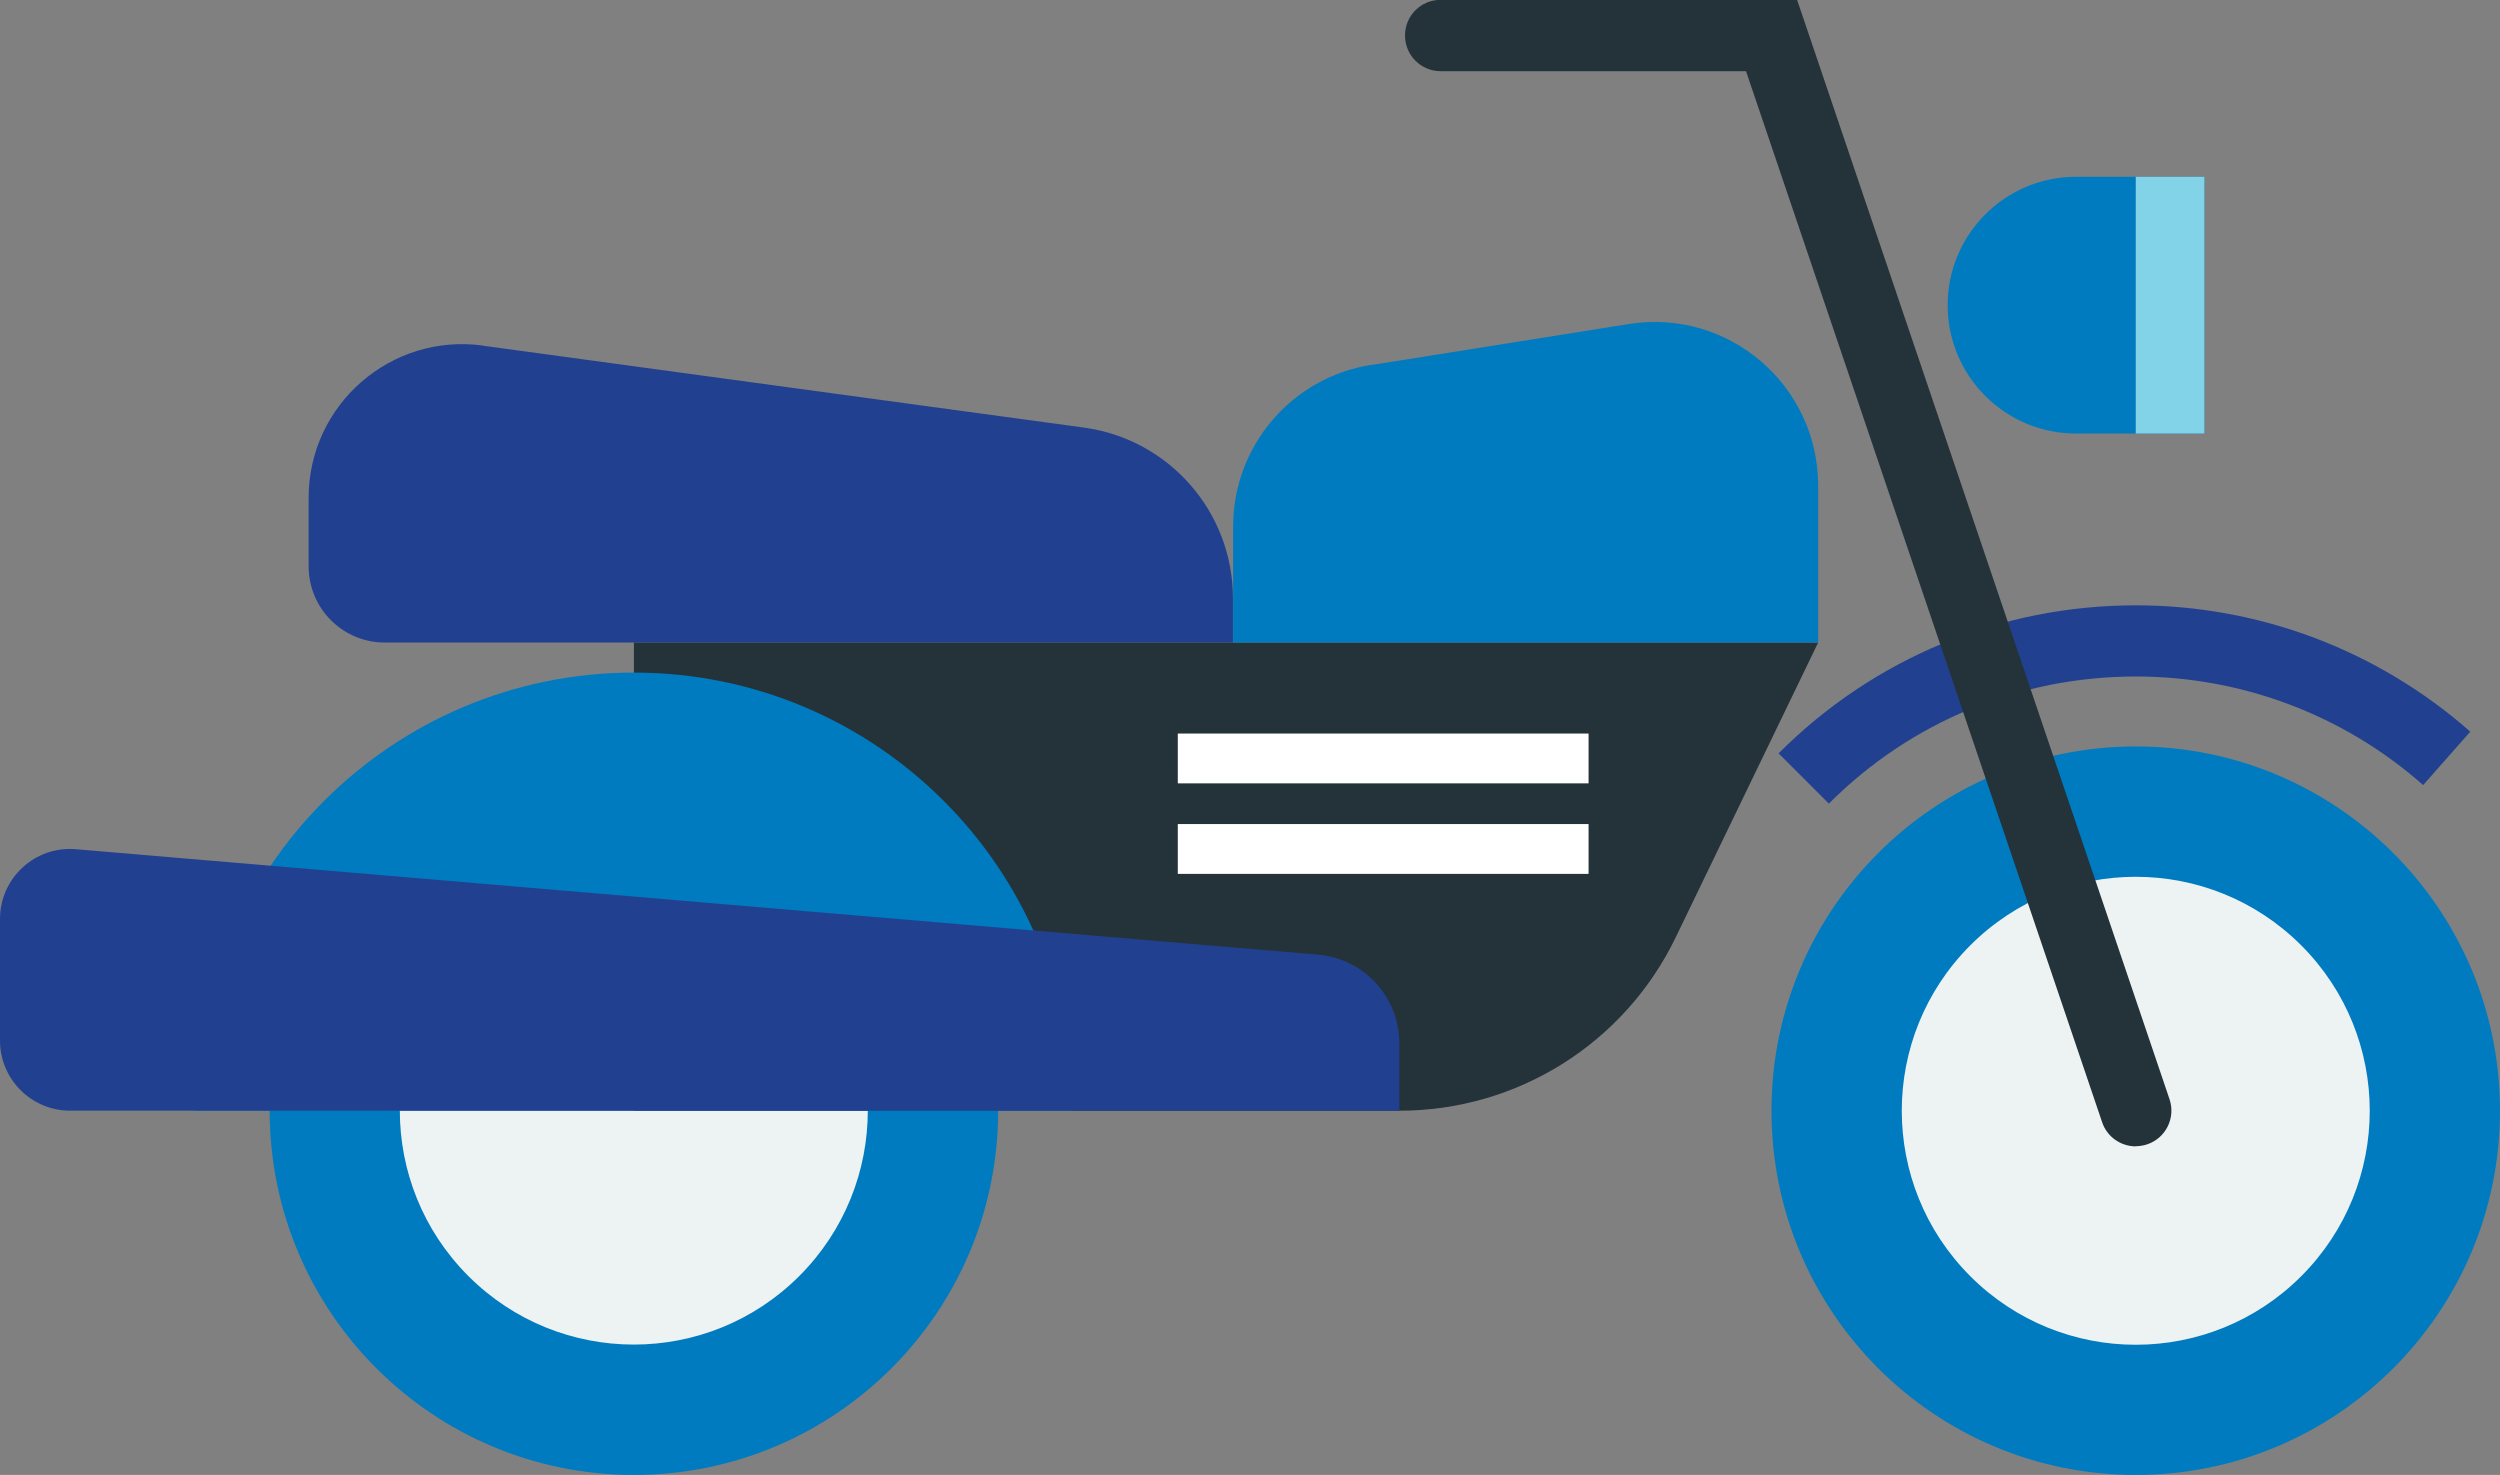
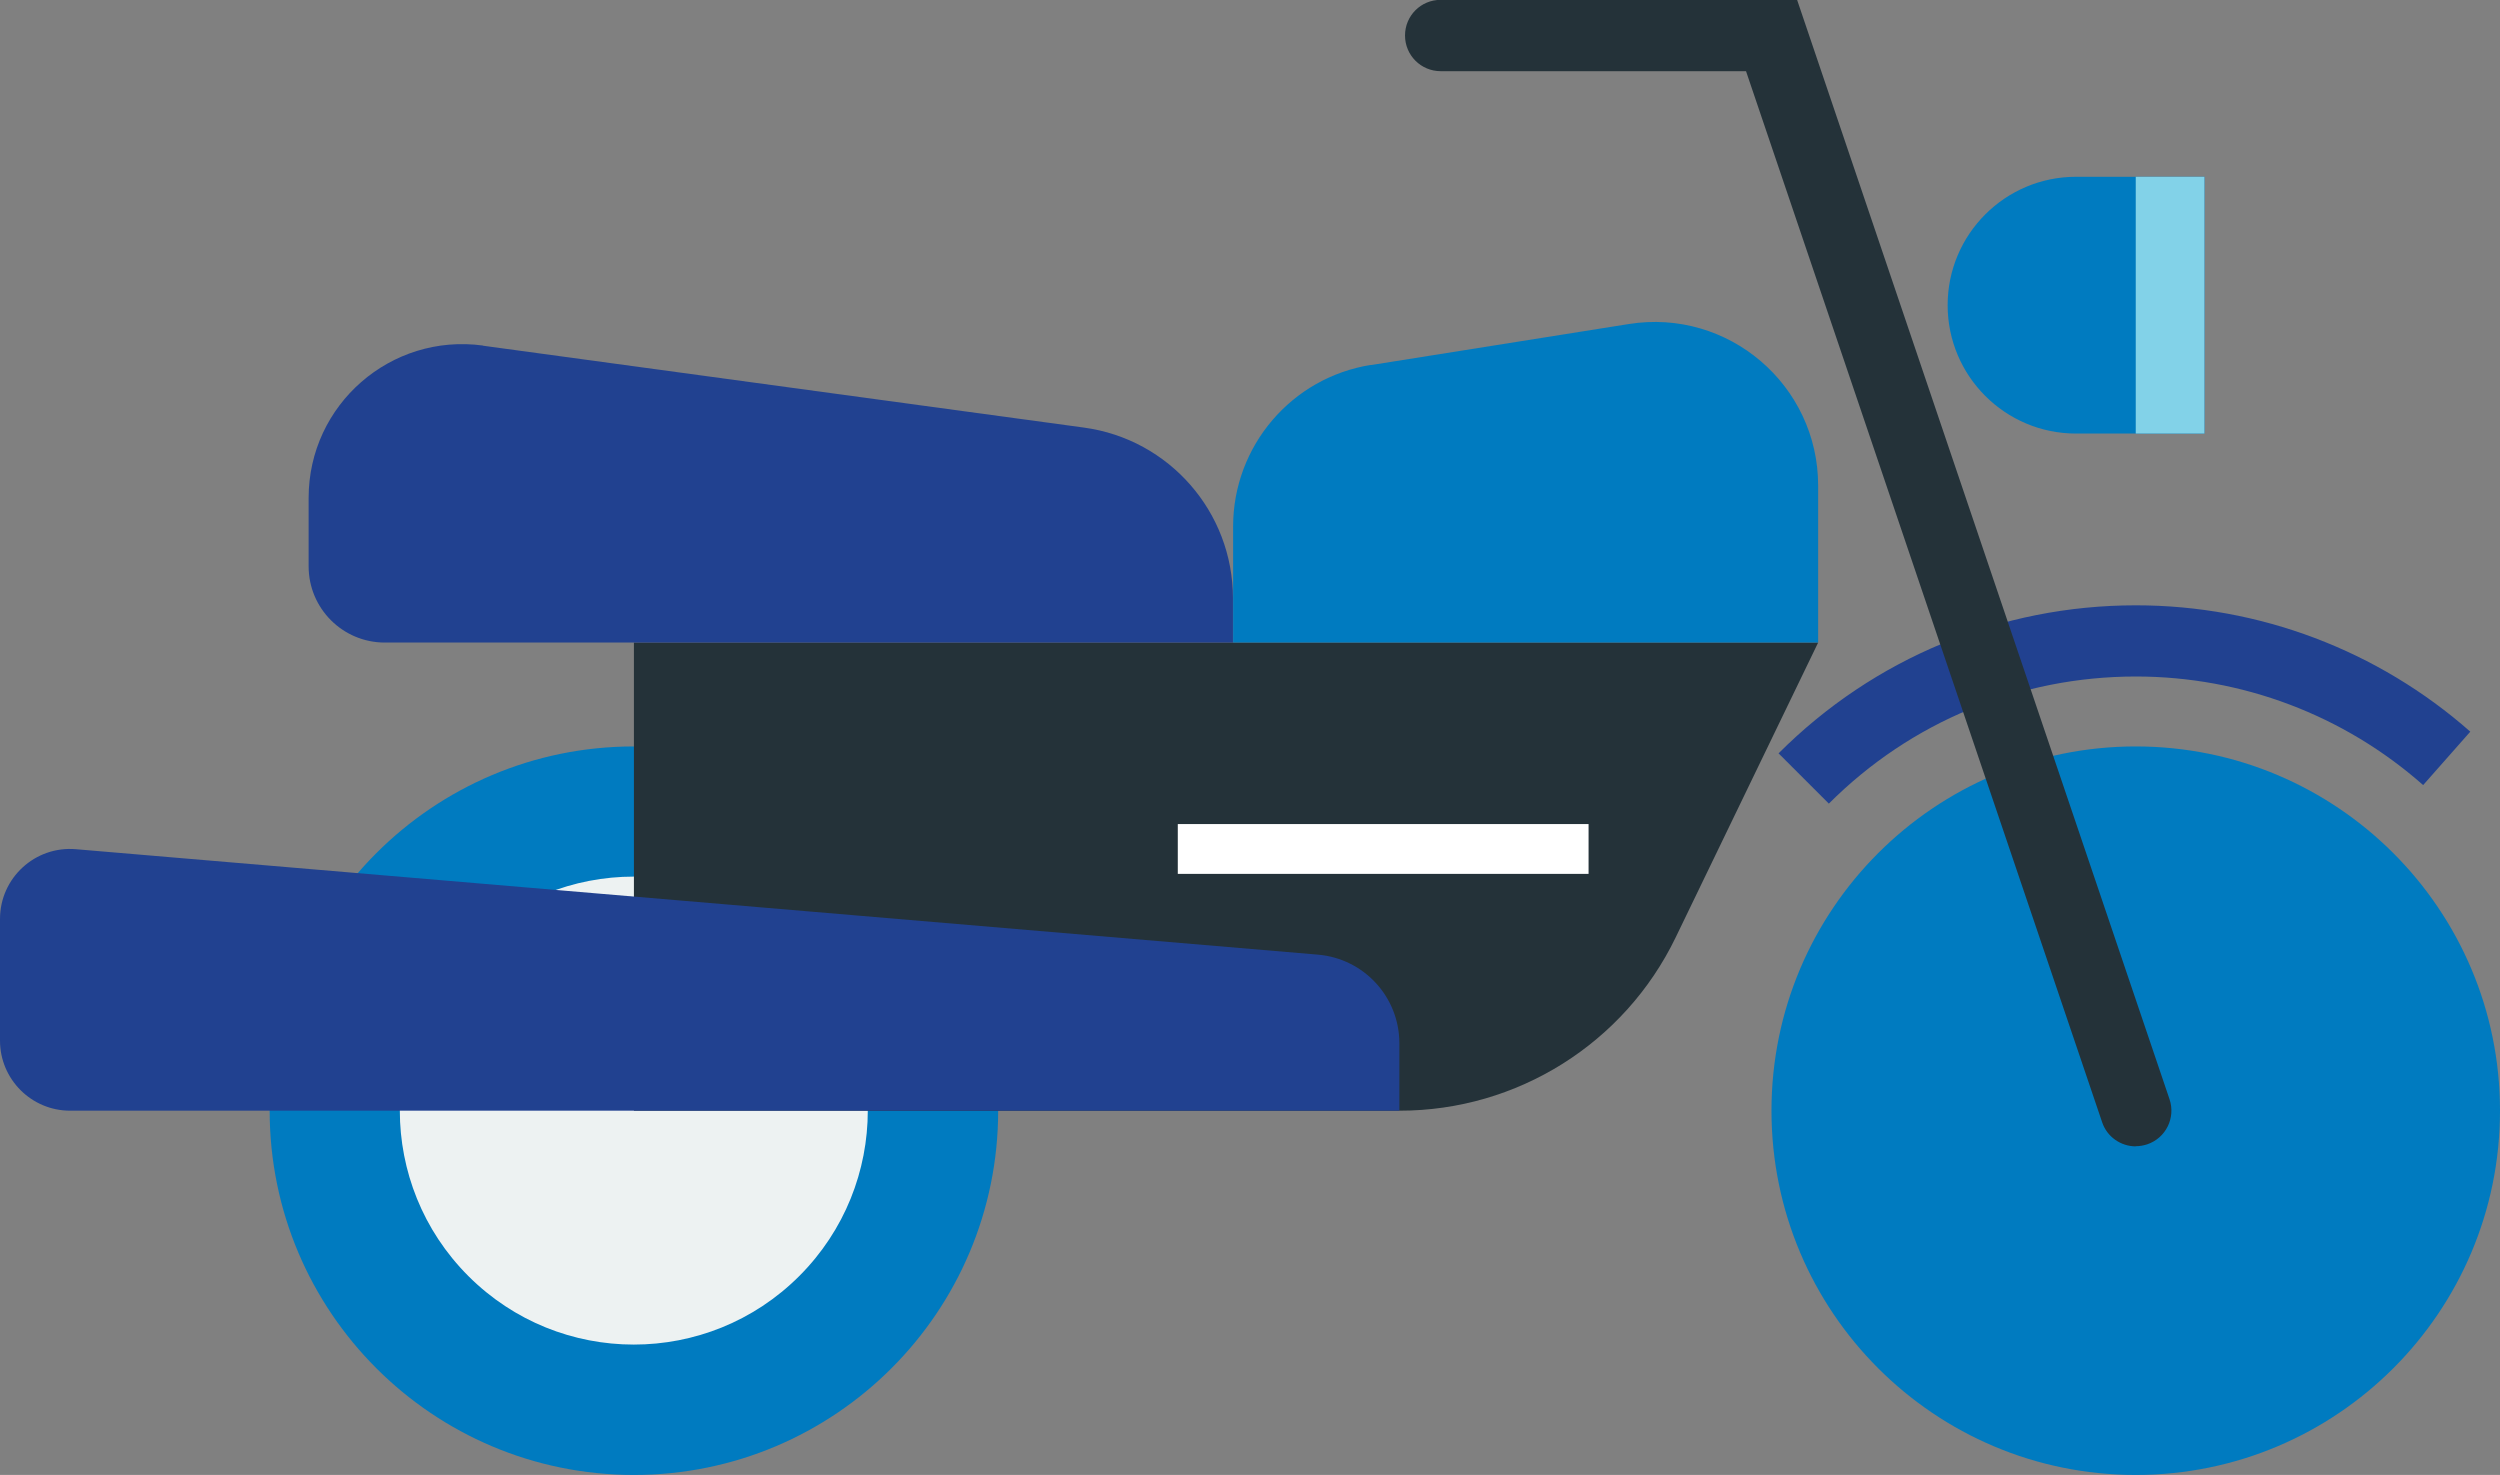
<svg xmlns="http://www.w3.org/2000/svg" id="Layer_2" viewBox="0 0 159.09 93.86">
  <rect x="0" y="0" width="159.09" height="93.86" fill="#808080" stroke="none" />
  <defs>
    <style>.cls-1{fill:#007bc0;}.cls-2{fill:#edf2f2;}.cls-3{fill:#fff;}.cls-4{fill:#243239;}.cls-5{fill:#214190;}.cls-6{fill:#82d2e8;}</style>
  </defs>
  <g id="Layer_1-2">
    <g>
      <g>
        <circle class="cls-1" cx="40.34" cy="70.68" r="23.18" />
        <circle class="cls-2" cx="40.34" cy="70.68" r="14.89" transform="translate(-38.17 49.22) rotate(-45)" />
      </g>
      <g>
        <circle class="cls-1" cx="135.91" cy="70.68" r="23.18" />
-         <circle class="cls-2" cx="135.91" cy="70.68" r="14.89" transform="translate(-10.17 116.81) rotate(-45)" />
      </g>
      <path class="cls-4" d="M89.06,70.68H40.34v-29.79H115.7l-9.07,18.77c-3.26,6.74-10.08,11.02-17.56,11.02Z" />
      <path class="cls-1" d="M87.25,23.23l16.4-2.61c6.33-1.01,12.05,3.88,12.05,10.29v9.98h-37.23v-7.38c0-5.12,3.72-9.49,8.78-10.29Z" />
      <path class="cls-5" d="M30.74,22l38.24,5.21c5.43,.74,9.48,5.38,9.48,10.86v2.82H24.49c-2.68,0-4.85-2.17-4.85-4.85v-4.36c0-5.93,5.23-10.49,11.1-9.69Z" />
-       <path class="cls-1" d="M68.21,70.68H12.46c0-15.4,12.48-27.88,27.88-27.88s27.88,12.48,27.88,27.88Z" />
      <path class="cls-5" d="M4.83,54.04l79.04,6.71c2.93,.25,5.18,2.7,5.18,5.64v4.29H4.46c-2.46,0-4.46-2-4.46-4.46v-7.74c0-2.61,2.23-4.66,4.83-4.44Z" />
      <g>
-         <rect class="cls-3" x="74.95" y="46.68" width="26.14" height="3.17" />
        <rect class="cls-3" x="74.95" y="52.44" width="26.14" height="3.17" />
      </g>
      <path class="cls-5" d="M116.38,51.14l-3.2-3.2c6.07-6.07,14.15-9.42,22.74-9.42,7.85,0,15.4,2.86,21.28,8.04l-3,3.4c-5.05-4.46-11.54-6.91-18.28-6.91-7.38,0-14.32,2.87-19.54,8.09Z" />
      <path class="cls-4" d="M135.91,72.95c-.94,0-1.83-.6-2.14-1.54L111.11,4.53h-19.43c-1.25,0-2.27-1.01-2.27-2.27s1.01-2.27,2.27-2.27h22.68l23.7,69.96c.4,1.18-.23,2.47-1.42,2.87-.24,.08-.49,.12-.73,.12Z" />
      <path class="cls-1" d="M140.28,11.25h-8.17c-4.51,0-8.17,3.66-8.17,8.17h0c0,4.51,3.66,8.17,8.17,8.17h8.17V11.25Z" />
      <rect class="cls-6" x="135.91" y="11.25" width="4.37" height="16.34" />
    </g>
  </g>
</svg>